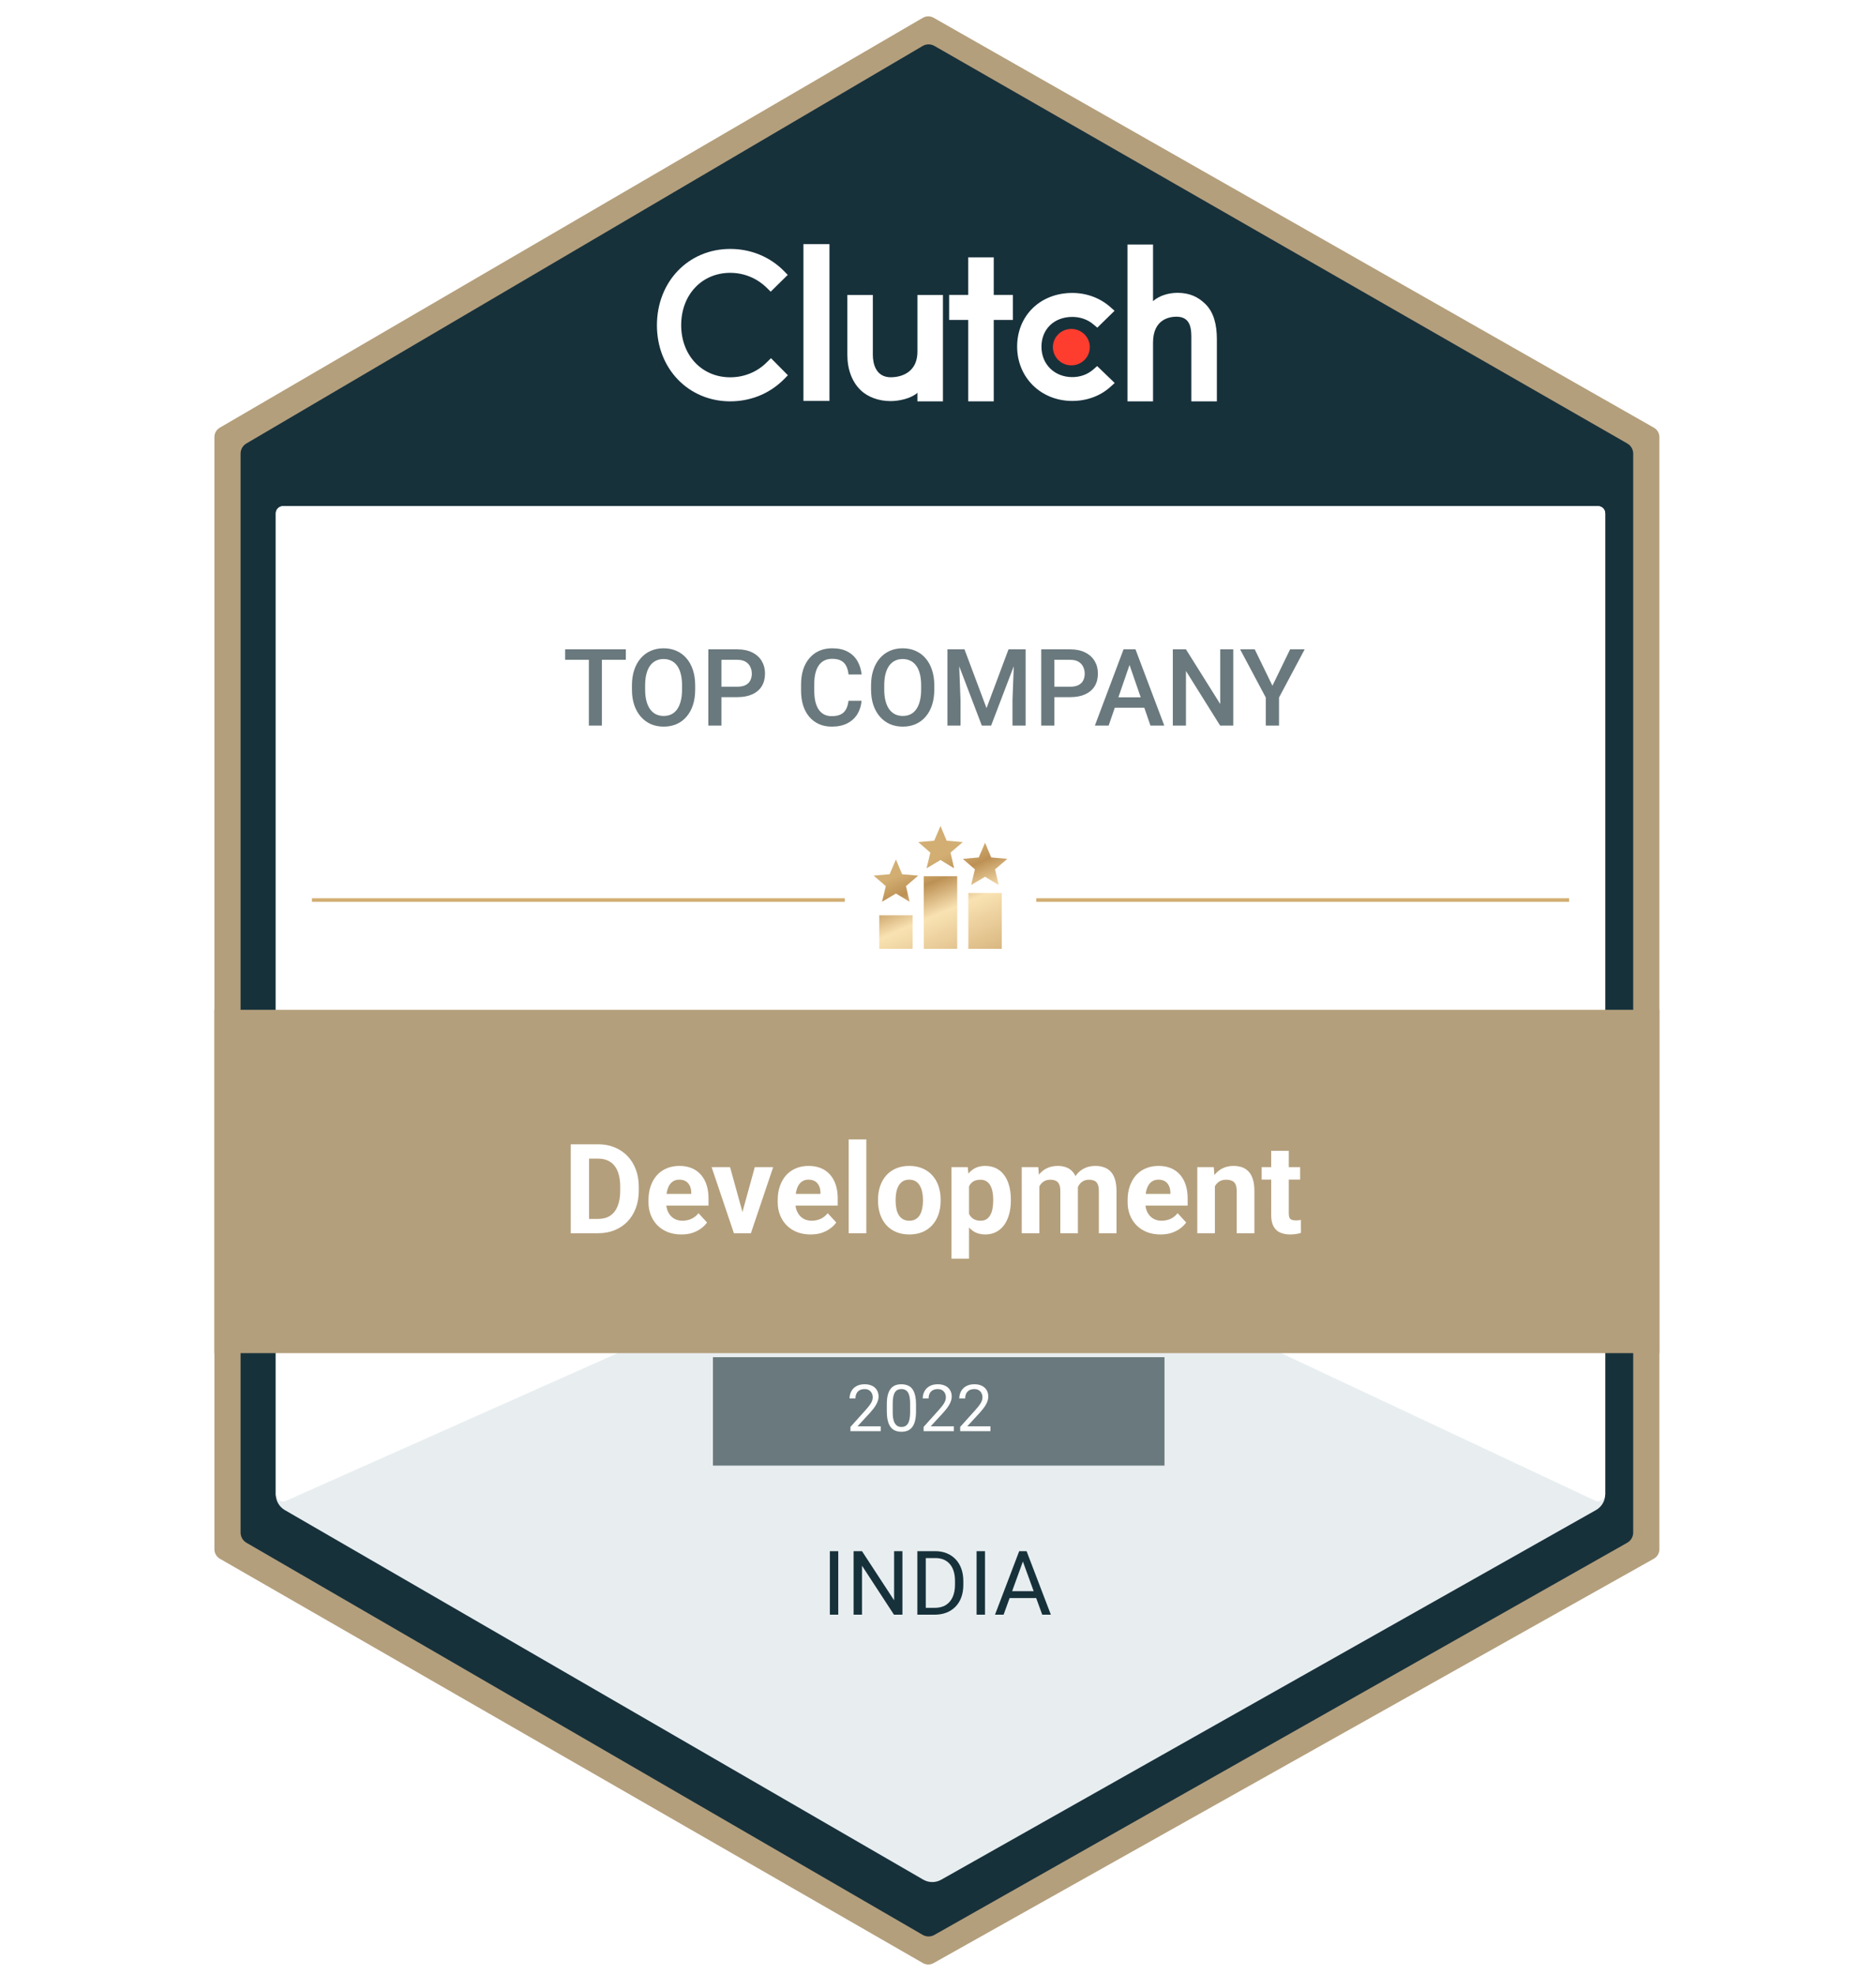
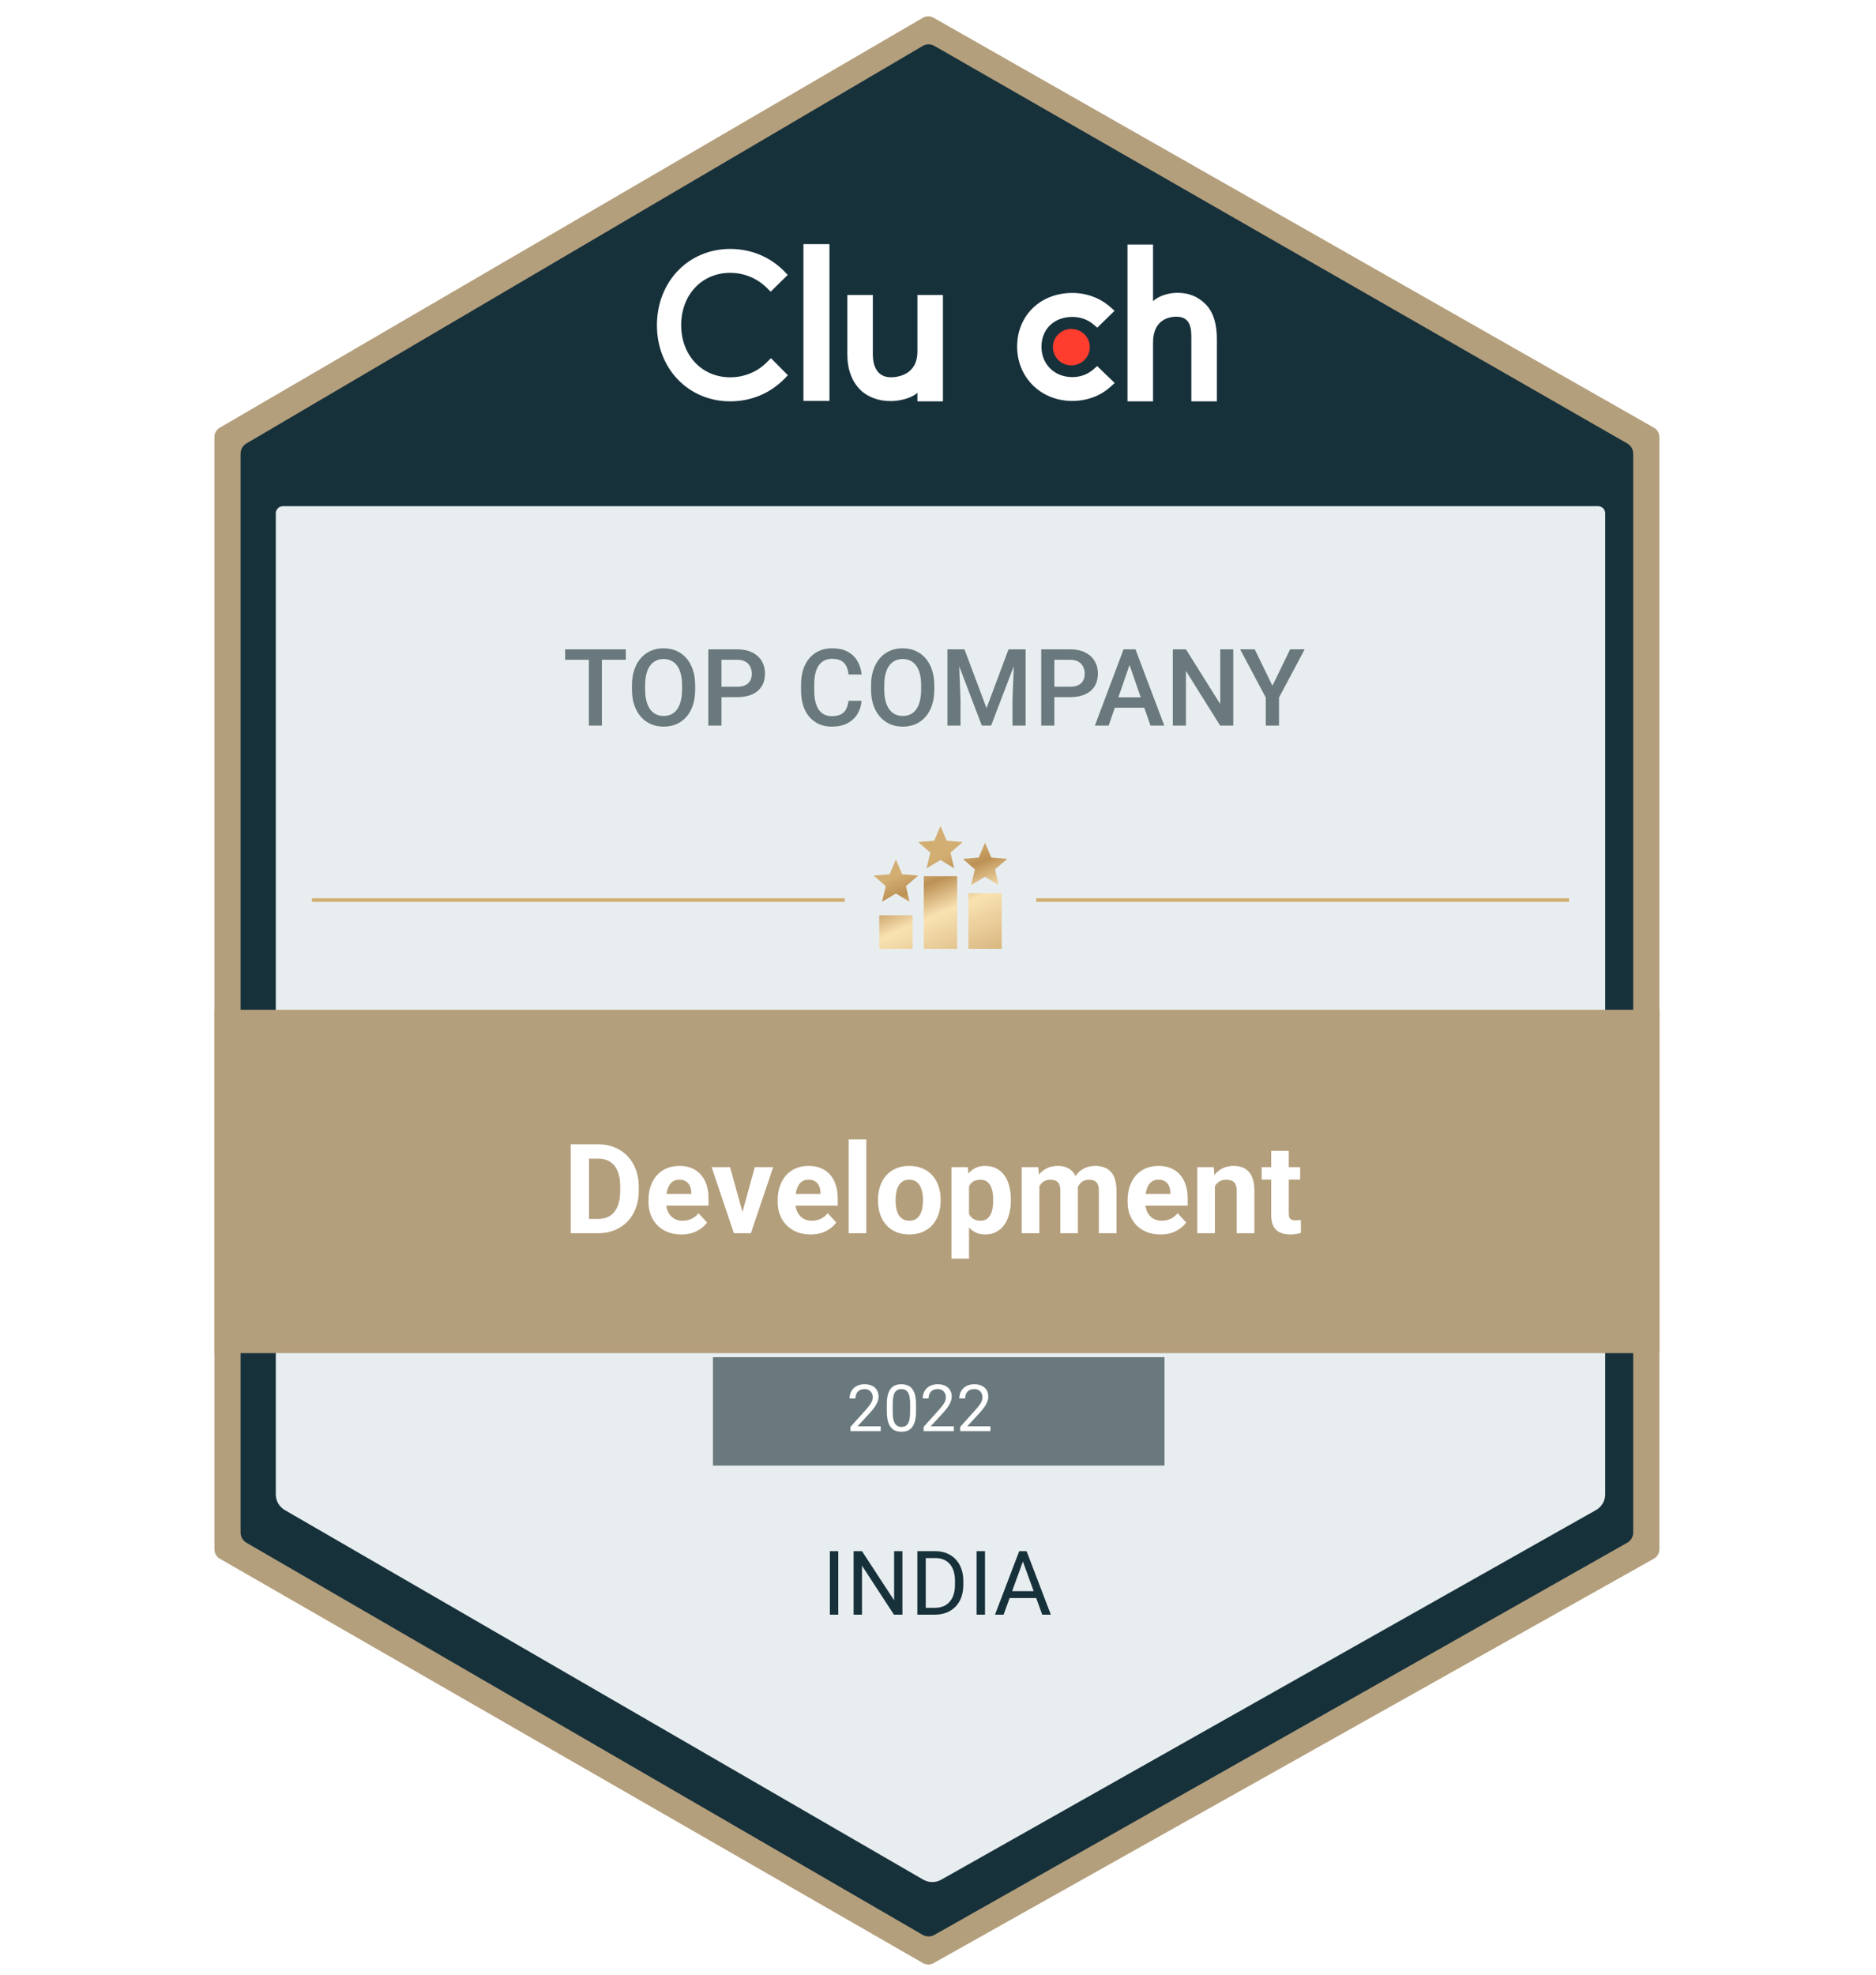
<svg xmlns="http://www.w3.org/2000/svg" width="210" height="221" viewBox="0 0 210 221" fill="none">
  <path d="M24.602 47.859L103.299 1.993C103.673 1.775 104.134 1.773 104.51 1.987L185.142 47.861C185.521 48.077 185.755 48.479 185.755 48.916V173.361C185.755 173.799 185.518 174.204 185.135 174.419L104.504 219.673C104.131 219.883 103.676 219.879 103.306 219.667L24.608 174.421C24.232 174.204 24 173.803 24 173.369V48.907C24 48.475 24.229 48.076 24.602 47.859Z" fill="#B49F7C" />
  <path d="M27.631 49.713L103.332 5.233C103.707 5.012 104.172 5.01 104.55 5.226L182.112 49.715C182.489 49.931 182.721 50.333 182.721 50.767V171.489C182.721 171.926 182.486 172.33 182.106 172.545L104.543 216.433C104.169 216.645 103.71 216.641 103.338 216.427L27.637 172.547C27.263 172.33 27.032 171.93 27.032 171.497V50.759C27.032 50.329 27.26 49.931 27.631 49.713Z" fill="#17313B" stroke="#17313B" stroke-width="0.202" />
  <path fill-rule="evenodd" clip-rule="evenodd" d="M89.936 44.865H92.85V27.319H89.936V44.865Z" fill="white" />
  <path fill-rule="evenodd" clip-rule="evenodd" d="M102.698 39.325C102.698 42.005 100.404 42.218 99.721 42.218C98.016 42.218 97.705 40.65 97.705 39.705V33.004H94.852V39.69C94.852 41.35 95.382 42.72 96.314 43.634C97.135 44.441 98.367 44.883 99.7 44.883C100.646 44.883 101.985 44.593 102.698 43.954V44.91H105.552V33.004H102.698V39.325Z" fill="white" />
-   <path fill-rule="evenodd" clip-rule="evenodd" d="M111.239 28.797H108.385V33.001H106.245V35.802H108.385V44.91H111.239V35.802H113.379V33.001H111.239V28.797Z" fill="white" />
  <path fill-rule="evenodd" clip-rule="evenodd" d="M122.382 41.345C121.76 41.893 120.936 42.199 120.034 42.199C118.043 42.199 116.581 40.767 116.581 38.8C116.581 36.834 117.997 35.463 120.034 35.463C120.921 35.463 121.76 35.753 122.398 36.301L122.833 36.666L124.762 34.777L124.279 34.35C123.145 33.344 121.636 32.781 120.034 32.781C116.457 32.781 113.859 35.31 113.859 38.785C113.859 42.244 116.519 44.866 120.034 44.866C121.667 44.866 123.191 44.302 124.31 43.28L124.777 42.855L122.818 40.965L122.382 41.345Z" fill="white" />
  <path fill-rule="evenodd" clip-rule="evenodd" d="M134.931 34.02C134.108 33.212 133.143 32.768 131.808 32.768C130.859 32.768 129.786 33.058 129.071 33.699V27.364H126.213V44.91H129.071V38.338C129.071 35.652 131.013 35.438 131.697 35.438C133.405 35.438 133.359 37.01 133.359 37.956V44.91H136.217V37.971C136.217 36.309 135.863 34.935 134.931 34.02Z" fill="white" />
  <path fill-rule="evenodd" clip-rule="evenodd" d="M119.927 36.809C121.069 36.809 121.994 37.72 121.994 38.846C121.994 39.971 121.069 40.882 119.927 40.882C118.786 40.882 117.861 39.971 117.861 38.846C117.861 37.72 118.786 36.809 119.927 36.809Z" fill="#FF3D2E" />
  <path fill-rule="evenodd" clip-rule="evenodd" d="M85.854 40.524C84.768 41.624 83.295 42.221 81.744 42.221C78.563 42.221 76.252 39.76 76.252 36.383C76.252 32.991 78.563 30.53 81.744 30.53C83.278 30.53 84.736 31.127 85.838 32.211L86.272 32.639L88.18 30.76L87.762 30.332C86.179 28.727 84.038 27.856 81.744 27.856C77.058 27.856 73.537 31.524 73.537 36.398C73.537 41.258 77.074 44.91 81.744 44.91C84.055 44.91 86.196 44.023 87.778 42.419L88.196 41.991L86.304 40.081L85.854 40.524Z" fill="white" />
  <g filter="url(#filter0_d_1423_3158)">
    <path d="M31.682 56.638H107.266H178.879C179.325 56.638 179.687 57 179.687 57.446V167.214C179.687 167.943 179.295 168.616 178.659 168.975L105.355 210.343C104.732 210.695 103.969 210.691 103.349 210.333L31.882 168.978C31.258 168.617 30.873 167.95 30.873 167.228V57.446C30.873 57 31.235 56.638 31.682 56.638Z" fill="#E8EEF0" />
  </g>
  <path d="M79.807 151.871H130.355V164.003H79.807V151.871Z" fill="#6A797D" />
  <path d="M98.587 159.605V160.146H95.2V159.673L96.896 157.786C97.104 157.553 97.265 157.357 97.379 157.196C97.495 157.032 97.576 156.886 97.621 156.758C97.668 156.628 97.692 156.495 97.692 156.36C97.692 156.19 97.656 156.036 97.585 155.898C97.516 155.758 97.415 155.647 97.279 155.564C97.144 155.481 96.981 155.44 96.789 155.44C96.559 155.44 96.367 155.485 96.213 155.575C96.061 155.662 95.948 155.786 95.872 155.944C95.796 156.103 95.758 156.286 95.758 156.492H95.101C95.101 156.2 95.165 155.934 95.293 155.692C95.421 155.45 95.61 155.259 95.861 155.116C96.112 154.972 96.422 154.9 96.789 154.9C97.116 154.9 97.395 154.958 97.628 155.074C97.86 155.187 98.038 155.349 98.161 155.557C98.286 155.763 98.349 156.005 98.349 156.282C98.349 156.434 98.323 156.588 98.271 156.744C98.221 156.898 98.151 157.052 98.061 157.206C97.974 157.36 97.871 157.512 97.752 157.661C97.636 157.81 97.512 157.957 97.379 158.102L95.993 159.605H98.587ZM102.54 157.146V157.935C102.54 158.359 102.502 158.717 102.426 159.008C102.35 159.3 102.241 159.534 102.099 159.712C101.957 159.89 101.785 160.019 101.584 160.099C101.384 160.177 101.159 160.217 100.908 160.217C100.709 160.217 100.526 160.192 100.357 160.142C100.189 160.092 100.037 160.013 99.902 159.904C99.77 159.792 99.656 159.648 99.561 159.47C99.466 159.293 99.394 159.077 99.344 158.823C99.295 158.57 99.27 158.274 99.27 157.935V157.146C99.27 156.722 99.308 156.366 99.383 156.08C99.462 155.793 99.572 155.563 99.714 155.39C99.856 155.215 100.027 155.089 100.226 155.013C100.427 154.937 100.652 154.9 100.901 154.9C101.103 154.9 101.287 154.924 101.456 154.974C101.626 155.022 101.778 155.099 101.911 155.205C102.043 155.309 102.156 155.449 102.248 155.625C102.343 155.798 102.415 156.01 102.465 156.261C102.515 156.512 102.54 156.807 102.54 157.146ZM101.879 158.041V157.036C101.879 156.803 101.864 156.6 101.836 156.424C101.81 156.247 101.771 156.095 101.719 155.969C101.666 155.844 101.6 155.742 101.52 155.664C101.441 155.585 101.35 155.529 101.246 155.493C101.144 155.455 101.029 155.436 100.901 155.436C100.745 155.436 100.606 155.466 100.485 155.525C100.364 155.582 100.263 155.673 100.18 155.799C100.099 155.924 100.037 156.089 99.995 156.293C99.952 156.497 99.931 156.744 99.931 157.036V158.041C99.931 158.274 99.944 158.479 99.97 158.656C99.998 158.834 100.04 158.988 100.094 159.118C100.149 159.246 100.215 159.352 100.293 159.435C100.372 159.518 100.462 159.579 100.563 159.619C100.668 159.657 100.783 159.676 100.908 159.676C101.069 159.676 101.21 159.646 101.331 159.584C101.452 159.522 101.553 159.426 101.633 159.296C101.716 159.163 101.778 158.994 101.818 158.788C101.858 158.579 101.879 158.331 101.879 158.041ZM106.776 159.605V160.146H103.389V159.673L105.084 157.786C105.293 157.553 105.454 157.357 105.568 157.196C105.684 157.032 105.764 156.886 105.809 156.758C105.857 156.628 105.881 156.495 105.881 156.36C105.881 156.19 105.845 156.036 105.774 155.898C105.705 155.758 105.603 155.647 105.468 155.564C105.333 155.481 105.17 155.44 104.978 155.44C104.748 155.44 104.556 155.485 104.402 155.575C104.25 155.662 104.137 155.786 104.061 155.944C103.985 156.103 103.947 156.286 103.947 156.492H103.29C103.29 156.2 103.354 155.934 103.481 155.692C103.609 155.45 103.799 155.259 104.05 155.116C104.301 154.972 104.611 154.9 104.978 154.9C105.305 154.9 105.584 154.958 105.817 155.074C106.049 155.187 106.226 155.349 106.35 155.557C106.475 155.763 106.538 156.005 106.538 156.282C106.538 156.434 106.512 156.588 106.46 156.744C106.41 156.898 106.34 157.052 106.25 157.206C106.162 157.36 106.059 157.512 105.941 157.661C105.825 157.81 105.7 157.957 105.568 158.102L104.182 159.605H106.776ZM110.871 159.605V160.146H107.483V159.673L109.179 157.786C109.387 157.553 109.548 157.357 109.662 157.196C109.778 157.032 109.859 156.886 109.904 156.758C109.951 156.628 109.975 156.495 109.975 156.36C109.975 156.19 109.939 156.036 109.868 155.898C109.8 155.758 109.698 155.647 109.563 155.564C109.428 155.481 109.264 155.44 109.072 155.44C108.842 155.44 108.65 155.485 108.496 155.575C108.345 155.662 108.231 155.786 108.155 155.944C108.079 156.103 108.041 156.286 108.041 156.492H107.384C107.384 156.2 107.448 155.934 107.576 155.692C107.704 155.45 107.893 155.259 108.145 155.116C108.396 154.972 108.705 154.9 109.072 154.9C109.399 154.9 109.679 154.958 109.911 155.074C110.143 155.187 110.321 155.349 110.444 155.557C110.57 155.763 110.632 156.005 110.632 156.282C110.632 156.434 110.606 156.588 110.554 156.744C110.505 156.898 110.435 157.052 110.345 157.206C110.257 157.36 110.154 157.512 110.035 157.661C109.919 157.81 109.795 157.957 109.662 158.102L108.276 159.605H110.871Z" fill="white" />
  <path d="M93.836 173.576V180.686H92.894V173.576H93.836ZM101.019 173.576V180.686H100.071L96.492 175.202V180.686H95.55V173.576H96.492L100.086 179.074V173.576H101.019ZM104.612 180.686H103.128L103.138 179.919H104.612C105.12 179.919 105.543 179.813 105.882 179.602C106.22 179.387 106.474 179.087 106.644 178.703C106.816 178.316 106.902 177.864 106.902 177.346V176.911C106.902 176.504 106.854 176.143 106.756 175.827C106.658 175.508 106.515 175.24 106.326 175.022C106.137 174.8 105.906 174.633 105.633 174.519C105.363 174.405 105.052 174.348 104.7 174.348H103.099V173.576H104.7C105.166 173.576 105.59 173.655 105.975 173.811C106.359 173.964 106.689 174.187 106.966 174.48C107.246 174.769 107.461 175.121 107.61 175.534C107.76 175.945 107.835 176.407 107.835 176.921V177.346C107.835 177.86 107.76 178.324 107.61 178.738C107.461 179.148 107.244 179.498 106.961 179.787C106.681 180.077 106.342 180.3 105.945 180.456C105.551 180.609 105.107 180.686 104.612 180.686ZM103.631 173.576V180.686H102.688V173.576H103.631ZM110.262 173.576V180.686H109.319V173.576H110.262ZM114.695 174.206L112.342 180.686H111.38L114.09 173.576H114.71L114.695 174.206ZM116.668 180.686L114.31 174.206L114.295 173.576H114.915L117.635 180.686H116.668ZM116.546 178.054V178.825H112.552V178.054H116.546Z" fill="#17313B" />
-   <path d="M31.683 56.637H107.267H178.88C179.326 56.637 179.688 56.999 179.688 57.446V167.177C179.688 167.769 179.072 168.161 178.536 167.909L108.104 134.832C107.572 134.582 106.959 134.576 106.422 134.815L32.012 167.944C31.477 168.182 30.874 167.79 30.874 167.205V57.446C30.874 56.999 31.236 56.637 31.683 56.637Z" fill="white" />
  <path d="M67.377 72.661V81.193H65.918V72.661H67.377ZM70.055 72.661V73.833H63.264V72.661H70.055ZM77.818 76.693V77.161C77.818 77.806 77.734 78.384 77.566 78.896C77.398 79.407 77.158 79.843 76.846 80.202C76.537 80.562 76.166 80.837 75.732 81.029C75.299 81.216 74.818 81.31 74.291 81.31C73.768 81.31 73.289 81.216 72.856 81.029C72.426 80.837 72.053 80.562 71.736 80.202C71.42 79.843 71.174 79.407 70.998 78.896C70.826 78.384 70.74 77.806 70.74 77.161V76.693C70.74 76.048 70.826 75.472 70.998 74.964C71.17 74.452 71.412 74.017 71.725 73.657C72.041 73.294 72.414 73.019 72.844 72.831C73.277 72.64 73.756 72.544 74.279 72.544C74.807 72.544 75.287 72.64 75.721 72.831C76.154 73.019 76.527 73.294 76.84 73.657C77.152 74.017 77.393 74.452 77.561 74.964C77.732 75.472 77.818 76.048 77.818 76.693ZM76.348 77.161V76.681C76.348 76.204 76.301 75.784 76.207 75.421C76.117 75.054 75.982 74.747 75.803 74.501C75.627 74.251 75.41 74.064 75.152 73.939C74.894 73.81 74.603 73.745 74.279 73.745C73.955 73.745 73.666 73.81 73.412 73.939C73.158 74.064 72.941 74.251 72.762 74.501C72.586 74.747 72.451 75.054 72.357 75.421C72.264 75.784 72.217 76.204 72.217 76.681V77.161C72.217 77.638 72.264 78.06 72.357 78.427C72.451 78.794 72.588 79.105 72.768 79.359C72.951 79.609 73.17 79.798 73.424 79.927C73.678 80.052 73.967 80.115 74.291 80.115C74.619 80.115 74.91 80.052 75.164 79.927C75.418 79.798 75.633 79.609 75.809 79.359C75.984 79.105 76.117 78.794 76.207 78.427C76.301 78.06 76.348 77.638 76.348 77.161ZM82.529 78.011H80.309V76.845H82.529C82.916 76.845 83.228 76.782 83.467 76.657C83.705 76.532 83.879 76.361 83.988 76.142C84.102 75.919 84.158 75.665 84.158 75.38C84.158 75.111 84.102 74.859 83.988 74.624C83.879 74.386 83.705 74.195 83.467 74.05C83.228 73.906 82.916 73.833 82.529 73.833H80.76V81.193H79.289V72.661H82.529C83.189 72.661 83.75 72.779 84.211 73.013C84.676 73.243 85.029 73.564 85.272 73.974C85.514 74.38 85.635 74.845 85.635 75.368C85.635 75.919 85.514 76.392 85.272 76.786C85.029 77.181 84.676 77.484 84.211 77.695C83.75 77.906 83.189 78.011 82.529 78.011ZM94.981 78.415H96.445C96.398 78.974 96.242 79.472 95.977 79.909C95.711 80.343 95.338 80.685 94.857 80.935C94.377 81.185 93.793 81.31 93.106 81.31C92.578 81.31 92.103 81.216 91.682 81.029C91.26 80.837 90.898 80.568 90.598 80.22C90.297 79.868 90.066 79.445 89.906 78.948C89.75 78.452 89.672 77.898 89.672 77.284V76.575C89.672 75.962 89.752 75.407 89.912 74.911C90.076 74.415 90.311 73.992 90.615 73.64C90.92 73.284 91.285 73.013 91.711 72.825C92.141 72.638 92.623 72.544 93.158 72.544C93.838 72.544 94.412 72.669 94.881 72.919C95.35 73.169 95.713 73.515 95.971 73.956C96.232 74.398 96.393 74.904 96.451 75.474H94.986C94.947 75.107 94.861 74.792 94.728 74.531C94.6 74.269 94.408 74.07 94.154 73.933C93.9 73.792 93.568 73.722 93.158 73.722C92.822 73.722 92.529 73.784 92.279 73.909C92.029 74.034 91.82 74.218 91.652 74.46C91.484 74.702 91.357 75.001 91.272 75.357C91.189 75.708 91.148 76.111 91.148 76.564V77.284C91.148 77.714 91.186 78.105 91.26 78.456C91.338 78.804 91.455 79.103 91.611 79.353C91.772 79.603 91.975 79.796 92.221 79.933C92.467 80.07 92.762 80.138 93.106 80.138C93.523 80.138 93.861 80.072 94.119 79.939C94.381 79.806 94.578 79.612 94.711 79.359C94.848 79.101 94.938 78.786 94.981 78.415ZM104.584 76.693V77.161C104.584 77.806 104.5 78.384 104.332 78.896C104.164 79.407 103.924 79.843 103.611 80.202C103.303 80.562 102.932 80.837 102.498 81.029C102.064 81.216 101.584 81.31 101.057 81.31C100.533 81.31 100.055 81.216 99.621 81.029C99.191 80.837 98.818 80.562 98.502 80.202C98.186 79.843 97.939 79.407 97.764 78.896C97.592 78.384 97.506 77.806 97.506 77.161V76.693C97.506 76.048 97.592 75.472 97.764 74.964C97.936 74.452 98.178 74.017 98.49 73.657C98.807 73.294 99.18 73.019 99.609 72.831C100.043 72.64 100.521 72.544 101.045 72.544C101.572 72.544 102.053 72.64 102.486 72.831C102.92 73.019 103.293 73.294 103.605 73.657C103.918 74.017 104.158 74.452 104.326 74.964C104.498 75.472 104.584 76.048 104.584 76.693ZM103.113 77.161V76.681C103.113 76.204 103.066 75.784 102.973 75.421C102.883 75.054 102.748 74.747 102.568 74.501C102.393 74.251 102.176 74.064 101.918 73.939C101.66 73.81 101.369 73.745 101.045 73.745C100.721 73.745 100.432 73.81 100.178 73.939C99.924 74.064 99.707 74.251 99.527 74.501C99.352 74.747 99.217 75.054 99.123 75.421C99.029 75.784 98.982 76.204 98.982 76.681V77.161C98.982 77.638 99.029 78.06 99.123 78.427C99.217 78.794 99.353 79.105 99.533 79.359C99.717 79.609 99.936 79.798 100.189 79.927C100.443 80.052 100.732 80.115 101.057 80.115C101.385 80.115 101.676 80.052 101.93 79.927C102.184 79.798 102.398 79.609 102.574 79.359C102.75 79.105 102.883 78.794 102.973 78.427C103.066 78.06 103.113 77.638 103.113 77.161ZM106.652 72.661H107.965L110.432 79.242L112.893 72.661H114.205L110.947 81.193H109.904L106.652 72.661ZM106.055 72.661H107.303L107.52 78.357V81.193H106.055V72.661ZM113.555 72.661H114.809V81.193H113.338V78.357L113.555 72.661ZM119.795 78.011H117.574V76.845H119.795C120.182 76.845 120.494 76.782 120.732 76.657C120.971 76.532 121.145 76.361 121.254 76.142C121.367 75.919 121.424 75.665 121.424 75.38C121.424 75.111 121.367 74.859 121.254 74.624C121.145 74.386 120.971 74.195 120.732 74.05C120.494 73.906 120.182 73.833 119.795 73.833H118.025V81.193H116.555V72.661H119.795C120.455 72.661 121.016 72.779 121.477 73.013C121.941 73.243 122.295 73.564 122.537 73.974C122.779 74.38 122.9 74.845 122.9 75.368C122.9 75.919 122.779 76.392 122.537 76.786C122.295 77.181 121.941 77.484 121.477 77.695C121.016 77.906 120.455 78.011 119.795 78.011ZM126.65 73.798L124.102 81.193H122.561L125.771 72.661H126.756L126.65 73.798ZM128.783 81.193L126.229 73.798L126.117 72.661H127.107L130.33 81.193H128.783ZM128.66 78.029V79.195H124.02V78.029H128.66ZM138.053 72.661V81.193H136.582L132.756 75.081V81.193H131.285V72.661H132.756L136.594 78.784V72.661H138.053ZM140.455 72.661L142.436 76.734L144.416 72.661H146.045L143.174 78.052V81.193H141.691V78.052L138.82 72.661H140.455Z" fill="#6A797D" />
  <path d="M24 113H185.755V151.417H24V113Z" fill="#B49F7C" />
  <path d="M66.944 138H64.777L64.791 136.4H66.944C67.482 136.4 67.936 136.28 68.305 136.038C68.674 135.792 68.952 135.434 69.139 134.965C69.33 134.495 69.426 133.928 69.426 133.263V132.777C69.426 132.267 69.371 131.818 69.262 131.431C69.157 131.043 69 130.717 68.79 130.453C68.58 130.189 68.323 129.991 68.018 129.858C67.712 129.722 67.361 129.653 66.965 129.653H64.736V128.047H66.965C67.63 128.047 68.239 128.161 68.79 128.389C69.346 128.612 69.827 128.933 70.232 129.353C70.638 129.772 70.95 130.273 71.169 130.856C71.392 131.435 71.504 132.08 71.504 132.791V133.263C71.504 133.969 71.392 134.614 71.169 135.197C70.95 135.781 70.638 136.282 70.232 136.701C69.831 137.116 69.351 137.437 68.79 137.665C68.234 137.888 67.619 138 66.944 138ZM65.939 128.047V138H63.889V128.047H65.939ZM76.275 138.137C75.701 138.137 75.186 138.046 74.731 137.863C74.275 137.676 73.887 137.419 73.568 137.091C73.254 136.763 73.012 136.382 72.844 135.949C72.675 135.512 72.591 135.047 72.591 134.555V134.281C72.591 133.721 72.671 133.208 72.83 132.743C72.99 132.278 73.217 131.875 73.514 131.533C73.814 131.191 74.179 130.929 74.607 130.747C75.036 130.56 75.519 130.467 76.057 130.467C76.581 130.467 77.046 130.553 77.451 130.727C77.857 130.9 78.196 131.146 78.47 131.465C78.748 131.784 78.957 132.167 79.099 132.613C79.24 133.055 79.311 133.548 79.311 134.09V134.91H73.432V133.598H77.376V133.447C77.376 133.174 77.326 132.93 77.226 132.716C77.13 132.497 76.984 132.324 76.788 132.196C76.592 132.069 76.341 132.005 76.036 132.005C75.776 132.005 75.553 132.062 75.366 132.176C75.179 132.29 75.027 132.449 74.908 132.654C74.794 132.859 74.708 133.101 74.648 133.379C74.594 133.652 74.566 133.953 74.566 134.281V134.555C74.566 134.851 74.607 135.124 74.689 135.375C74.776 135.626 74.897 135.842 75.052 136.024C75.211 136.207 75.403 136.348 75.626 136.448C75.854 136.549 76.111 136.599 76.398 136.599C76.754 136.599 77.084 136.53 77.39 136.394C77.7 136.252 77.966 136.04 78.189 135.758L79.147 136.797C78.992 137.02 78.78 137.234 78.511 137.439C78.246 137.645 77.927 137.813 77.554 137.945C77.18 138.073 76.754 138.137 76.275 138.137ZM82.852 136.564L84.492 130.604H86.55L84.055 138H82.811L82.852 136.564ZM81.724 130.604L83.371 136.571L83.405 138H82.154L79.659 130.604H81.724ZM90.74 138.137C90.166 138.137 89.651 138.046 89.195 137.863C88.74 137.676 88.352 137.419 88.033 137.091C87.719 136.763 87.477 136.382 87.309 135.949C87.14 135.512 87.056 135.047 87.056 134.555V134.281C87.056 133.721 87.135 133.208 87.295 132.743C87.454 132.278 87.682 131.875 87.978 131.533C88.279 131.191 88.644 130.929 89.072 130.747C89.501 130.56 89.984 130.467 90.522 130.467C91.046 130.467 91.51 130.553 91.916 130.727C92.322 130.9 92.661 131.146 92.935 131.465C93.213 131.784 93.422 132.167 93.564 132.613C93.705 133.055 93.775 133.548 93.775 134.09V134.91H87.897V133.598H91.841V133.447C91.841 133.174 91.791 132.93 91.69 132.716C91.595 132.497 91.449 132.324 91.253 132.196C91.057 132.069 90.806 132.005 90.501 132.005C90.241 132.005 90.018 132.062 89.831 132.176C89.644 132.29 89.492 132.449 89.373 132.654C89.259 132.859 89.172 133.101 89.113 133.379C89.059 133.652 89.031 133.953 89.031 134.281V134.555C89.031 134.851 89.072 135.124 89.154 135.375C89.241 135.626 89.362 135.842 89.517 136.024C89.676 136.207 89.868 136.348 90.091 136.448C90.319 136.549 90.576 136.599 90.863 136.599C91.219 136.599 91.549 136.53 91.855 136.394C92.164 136.252 92.431 136.04 92.654 135.758L93.611 136.797C93.456 137.02 93.245 137.234 92.976 137.439C92.711 137.645 92.392 137.813 92.019 137.945C91.645 138.073 91.219 138.137 90.74 138.137ZM96.975 127.5V138H94.999V127.5H96.975ZM98.287 134.377V134.233C98.287 133.691 98.365 133.192 98.519 132.736C98.674 132.276 98.9 131.877 99.196 131.54C99.493 131.203 99.857 130.941 100.29 130.754C100.723 130.562 101.22 130.467 101.78 130.467C102.341 130.467 102.84 130.562 103.277 130.754C103.715 130.941 104.082 131.203 104.378 131.54C104.679 131.877 104.907 132.276 105.062 132.736C105.216 133.192 105.294 133.691 105.294 134.233V134.377C105.294 134.915 105.216 135.414 105.062 135.874C104.907 136.33 104.679 136.729 104.378 137.07C104.082 137.408 103.717 137.67 103.284 137.856C102.851 138.043 102.354 138.137 101.794 138.137C101.233 138.137 100.734 138.043 100.297 137.856C99.864 137.67 99.497 137.408 99.196 137.07C98.9 136.729 98.674 136.33 98.519 135.874C98.365 135.414 98.287 134.915 98.287 134.377ZM100.256 134.233V134.377C100.256 134.687 100.283 134.976 100.338 135.245C100.393 135.514 100.479 135.751 100.598 135.956C100.721 136.157 100.88 136.314 101.076 136.428C101.272 136.542 101.511 136.599 101.794 136.599C102.067 136.599 102.302 136.542 102.498 136.428C102.694 136.314 102.851 136.157 102.97 135.956C103.088 135.751 103.175 135.514 103.229 135.245C103.289 134.976 103.318 134.687 103.318 134.377V134.233C103.318 133.933 103.289 133.65 103.229 133.386C103.175 133.117 103.086 132.88 102.963 132.675C102.844 132.465 102.687 132.301 102.491 132.183C102.295 132.064 102.058 132.005 101.78 132.005C101.502 132.005 101.265 132.064 101.069 132.183C100.878 132.301 100.721 132.465 100.598 132.675C100.479 132.88 100.393 133.117 100.338 133.386C100.283 133.65 100.256 133.933 100.256 134.233ZM108.473 132.025V140.844H106.504V130.604H108.329L108.473 132.025ZM113.155 134.22V134.363C113.155 134.901 113.091 135.4 112.964 135.86C112.841 136.321 112.659 136.722 112.417 137.063C112.175 137.401 111.875 137.665 111.515 137.856C111.159 138.043 110.749 138.137 110.284 138.137C109.833 138.137 109.441 138.046 109.108 137.863C108.776 137.681 108.495 137.426 108.268 137.098C108.044 136.765 107.864 136.38 107.728 135.942C107.591 135.505 107.486 135.035 107.413 134.534V134.158C107.486 133.62 107.591 133.128 107.728 132.682C107.864 132.23 108.044 131.841 108.268 131.513C108.495 131.18 108.773 130.923 109.102 130.74C109.434 130.558 109.824 130.467 110.271 130.467C110.74 130.467 111.152 130.556 111.508 130.733C111.868 130.911 112.169 131.166 112.41 131.499C112.656 131.832 112.841 132.228 112.964 132.688C113.091 133.149 113.155 133.659 113.155 134.22ZM111.18 134.363V134.22C111.18 133.905 111.152 133.616 111.098 133.352C111.048 133.083 110.965 132.848 110.852 132.647C110.742 132.447 110.596 132.292 110.414 132.183C110.236 132.069 110.02 132.012 109.765 132.012C109.496 132.012 109.266 132.055 109.074 132.142C108.887 132.228 108.735 132.354 108.616 132.518C108.498 132.682 108.409 132.878 108.35 133.105C108.29 133.333 108.254 133.591 108.24 133.878V134.828C108.263 135.165 108.327 135.468 108.432 135.737C108.536 136.002 108.698 136.211 108.917 136.366C109.136 136.521 109.423 136.599 109.778 136.599C110.038 136.599 110.257 136.542 110.435 136.428C110.612 136.309 110.756 136.147 110.865 135.942C110.979 135.737 111.059 135.5 111.104 135.231C111.155 134.963 111.18 134.673 111.18 134.363ZM116.348 132.135V138H114.372V130.604H116.225L116.348 132.135ZM116.074 134.042H115.527C115.527 133.527 115.589 133.053 115.712 132.62C115.84 132.183 116.024 131.804 116.266 131.485C116.512 131.162 116.815 130.911 117.175 130.733C117.535 130.556 117.952 130.467 118.426 130.467C118.754 130.467 119.055 130.517 119.328 130.617C119.602 130.713 119.836 130.866 120.032 131.075C120.233 131.28 120.388 131.549 120.497 131.882C120.606 132.21 120.661 132.604 120.661 133.064V138H118.692V133.283C118.692 132.946 118.647 132.686 118.556 132.504C118.465 132.322 118.335 132.194 118.166 132.121C118.002 132.048 117.804 132.012 117.571 132.012C117.316 132.012 117.093 132.064 116.901 132.169C116.715 132.274 116.56 132.42 116.437 132.606C116.313 132.789 116.222 133.003 116.163 133.249C116.104 133.495 116.074 133.759 116.074 134.042ZM120.477 133.816L119.772 133.905C119.772 133.422 119.832 132.973 119.95 132.559C120.073 132.144 120.253 131.779 120.49 131.465C120.732 131.15 121.03 130.907 121.386 130.733C121.741 130.556 122.151 130.467 122.616 130.467C122.972 130.467 123.295 130.519 123.587 130.624C123.879 130.724 124.127 130.886 124.332 131.109C124.542 131.328 124.701 131.615 124.811 131.971C124.924 132.326 124.981 132.761 124.981 133.276V138H123.006V133.276C123.006 132.935 122.96 132.675 122.869 132.497C122.783 132.315 122.655 132.189 122.486 132.121C122.322 132.048 122.126 132.012 121.898 132.012C121.661 132.012 121.454 132.06 121.276 132.155C121.099 132.246 120.951 132.374 120.832 132.538C120.714 132.702 120.625 132.894 120.565 133.112C120.506 133.326 120.477 133.561 120.477 133.816ZM129.91 138.137C129.336 138.137 128.821 138.046 128.365 137.863C127.91 137.676 127.522 137.419 127.203 137.091C126.889 136.763 126.647 136.382 126.479 135.949C126.31 135.512 126.226 135.047 126.226 134.555V134.281C126.226 133.721 126.305 133.208 126.465 132.743C126.624 132.278 126.852 131.875 127.148 131.533C127.449 131.191 127.814 130.929 128.242 130.747C128.671 130.56 129.154 130.467 129.691 130.467C130.215 130.467 130.68 130.553 131.086 130.727C131.492 130.9 131.831 131.146 132.104 131.465C132.382 131.784 132.592 132.167 132.733 132.613C132.875 133.055 132.945 133.548 132.945 134.09V134.91H127.066V133.598H131.011V133.447C131.011 133.174 130.961 132.93 130.86 132.716C130.765 132.497 130.619 132.324 130.423 132.196C130.227 132.069 129.976 132.005 129.671 132.005C129.411 132.005 129.188 132.062 129.001 132.176C128.814 132.29 128.661 132.449 128.543 132.654C128.429 132.859 128.342 133.101 128.283 133.379C128.229 133.652 128.201 133.953 128.201 134.281V134.555C128.201 134.851 128.242 135.124 128.324 135.375C128.411 135.626 128.532 135.842 128.687 136.024C128.846 136.207 129.037 136.348 129.261 136.448C129.489 136.549 129.746 136.599 130.033 136.599C130.389 136.599 130.719 136.53 131.024 136.394C131.334 136.252 131.601 136.04 131.824 135.758L132.781 136.797C132.626 137.02 132.414 137.234 132.146 137.439C131.881 137.645 131.562 137.813 131.188 137.945C130.815 138.073 130.389 138.137 129.91 138.137ZM135.994 132.183V138H134.025V130.604H135.871L135.994 132.183ZM135.707 134.042H135.174C135.174 133.495 135.244 133.003 135.386 132.565C135.527 132.123 135.725 131.747 135.98 131.438C136.236 131.123 136.539 130.884 136.89 130.72C137.245 130.551 137.642 130.467 138.079 130.467C138.425 130.467 138.742 130.517 139.029 130.617C139.316 130.717 139.562 130.877 139.768 131.096C139.977 131.314 140.137 131.604 140.246 131.964C140.36 132.324 140.417 132.764 140.417 133.283V138H138.435V133.276C138.435 132.948 138.389 132.693 138.298 132.511C138.207 132.328 138.072 132.201 137.895 132.128C137.721 132.05 137.507 132.012 137.252 132.012C136.988 132.012 136.757 132.064 136.562 132.169C136.37 132.274 136.211 132.42 136.083 132.606C135.96 132.789 135.867 133.003 135.803 133.249C135.739 133.495 135.707 133.759 135.707 134.042ZM145.537 130.604V131.998H141.23V130.604H145.537ZM142.297 128.778H144.266V135.771C144.266 135.986 144.293 136.15 144.348 136.264C144.407 136.378 144.493 136.457 144.607 136.503C144.721 136.544 144.865 136.564 145.038 136.564C145.161 136.564 145.271 136.56 145.366 136.551C145.466 136.537 145.551 136.523 145.619 136.51L145.626 137.959C145.457 138.014 145.275 138.057 145.079 138.089C144.883 138.121 144.667 138.137 144.43 138.137C143.997 138.137 143.618 138.066 143.295 137.925C142.976 137.779 142.73 137.547 142.557 137.228C142.383 136.909 142.297 136.489 142.297 135.97V128.778Z" fill="white" />
  <path d="M115.997 100.716H175.644" stroke="url(#paint0_linear_1423_3158)" stroke-width="0.404" />
  <path d="M34.916 100.716H94.563" stroke="url(#paint1_linear_1423_3158)" stroke-width="0.404" />
  <path d="M105.279 96.232L106.806 97.163L106.401 95.407L107.773 94.232L105.971 94.076L105.279 92.426L104.575 94.076L102.785 94.232L104.144 95.407L103.721 97.163L105.279 96.232ZM100.292 99.981L101.819 100.913L101.414 99.157L102.785 97.982L100.984 97.825L100.292 96.175L99.587 97.825L97.798 97.982L99.157 99.157L98.733 100.913L100.292 99.981ZM110.267 98.107L111.794 99.038L111.389 97.282L112.76 96.107L110.958 95.951L110.267 94.301L109.562 95.951L107.773 96.107L109.132 97.282L108.708 99.038L110.267 98.107ZM107.149 106.175H103.409V98.05H107.149V106.175ZM102.162 106.175H98.421V102.425H102.162V106.175ZM112.137 106.175H108.396V99.925H112.137V106.175Z" fill="url(#paint2_linear_1423_3158)" />
  <defs>
    <filter id="filter0_d_1423_3158" x="28.851" y="54.615" width="152.858" height="158.01" filterUnits="userSpaceOnUse" color-interpolation-filters="sRGB">
      <feFlood flood-opacity="0" result="BackgroundImageFix" />
      <feColorMatrix in="SourceAlpha" type="matrix" values="0 0 0 0 0 0 0 0 0 0 0 0 0 0 0 0 0 0 127 0" result="hardAlpha" />
      <feOffset />
      <feGaussianBlur stdDeviation="1.011" />
      <feColorMatrix type="matrix" values="0 0 0 0 0.243 0 0 0 0 0.514 0 0 0 0 0.62 0 0 0 0.3 0" />
      <feBlend mode="normal" in2="BackgroundImageFix" result="effect1_dropShadow_1423_3158" />
      <feBlend mode="normal" in="SourceGraphic" in2="effect1_dropShadow_1423_3158" result="shape" />
    </filter>
    <linearGradient id="paint0_linear_1423_3158" x1="-nan" y1="-nan" x2="-nan" y2="-nan" gradientUnits="userSpaceOnUse">
      <stop stop-color="#D2AE73" />
      <stop offset="0.123" stop-color="#BD9155" />
      <stop offset="0.317" stop-color="#F9E2B2" />
      <stop offset="0.969" stop-color="#BD9155" />
    </linearGradient>
    <linearGradient id="paint1_linear_1423_3158" x1="-nan" y1="-nan" x2="-nan" y2="-nan" gradientUnits="userSpaceOnUse">
      <stop stop-color="#D2AE73" />
      <stop offset="0.123" stop-color="#BD9155" />
      <stop offset="0.317" stop-color="#F9E2B2" />
      <stop offset="0.969" stop-color="#BD9155" />
    </linearGradient>
    <linearGradient id="paint2_linear_1423_3158" x1="104.805" y1="96.104" x2="111.931" y2="112.963" gradientUnits="userSpaceOnUse">
      <stop stop-color="#D2AE73" />
      <stop offset="0.123" stop-color="#BD9155" />
      <stop offset="0.317" stop-color="#F9E2B2" />
      <stop offset="0.969" stop-color="#BD9155" />
    </linearGradient>
  </defs>
</svg>